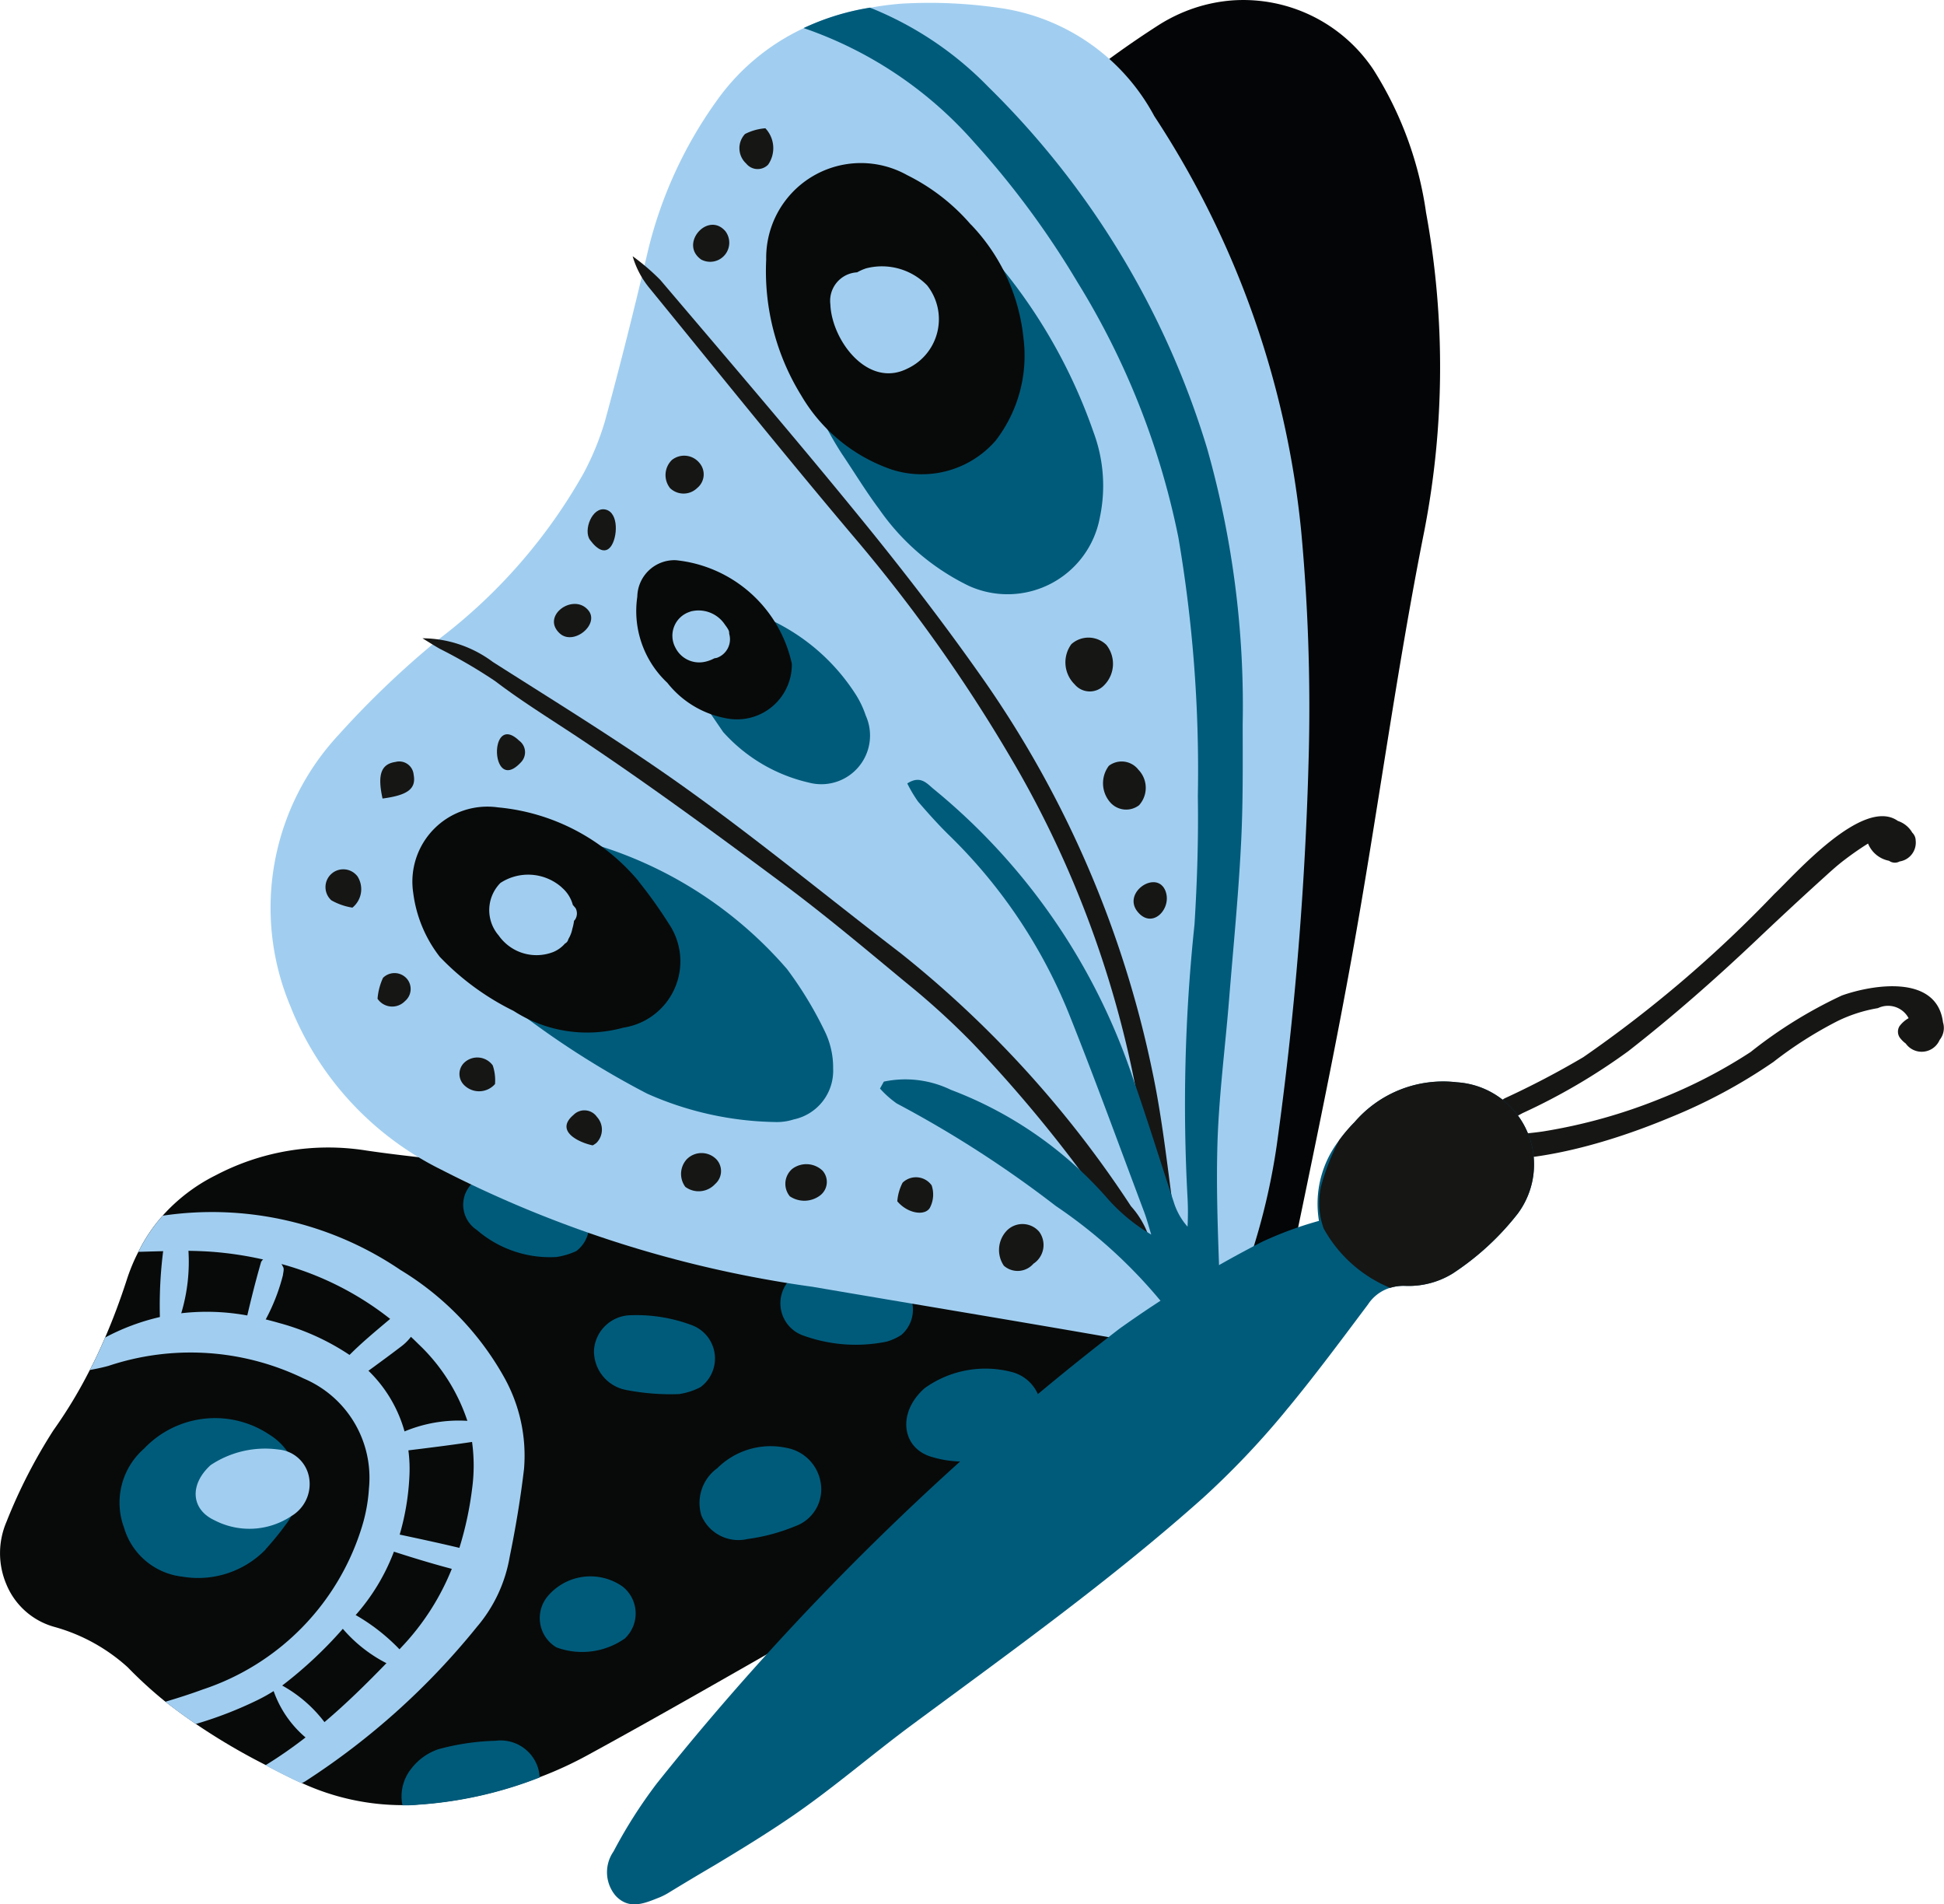
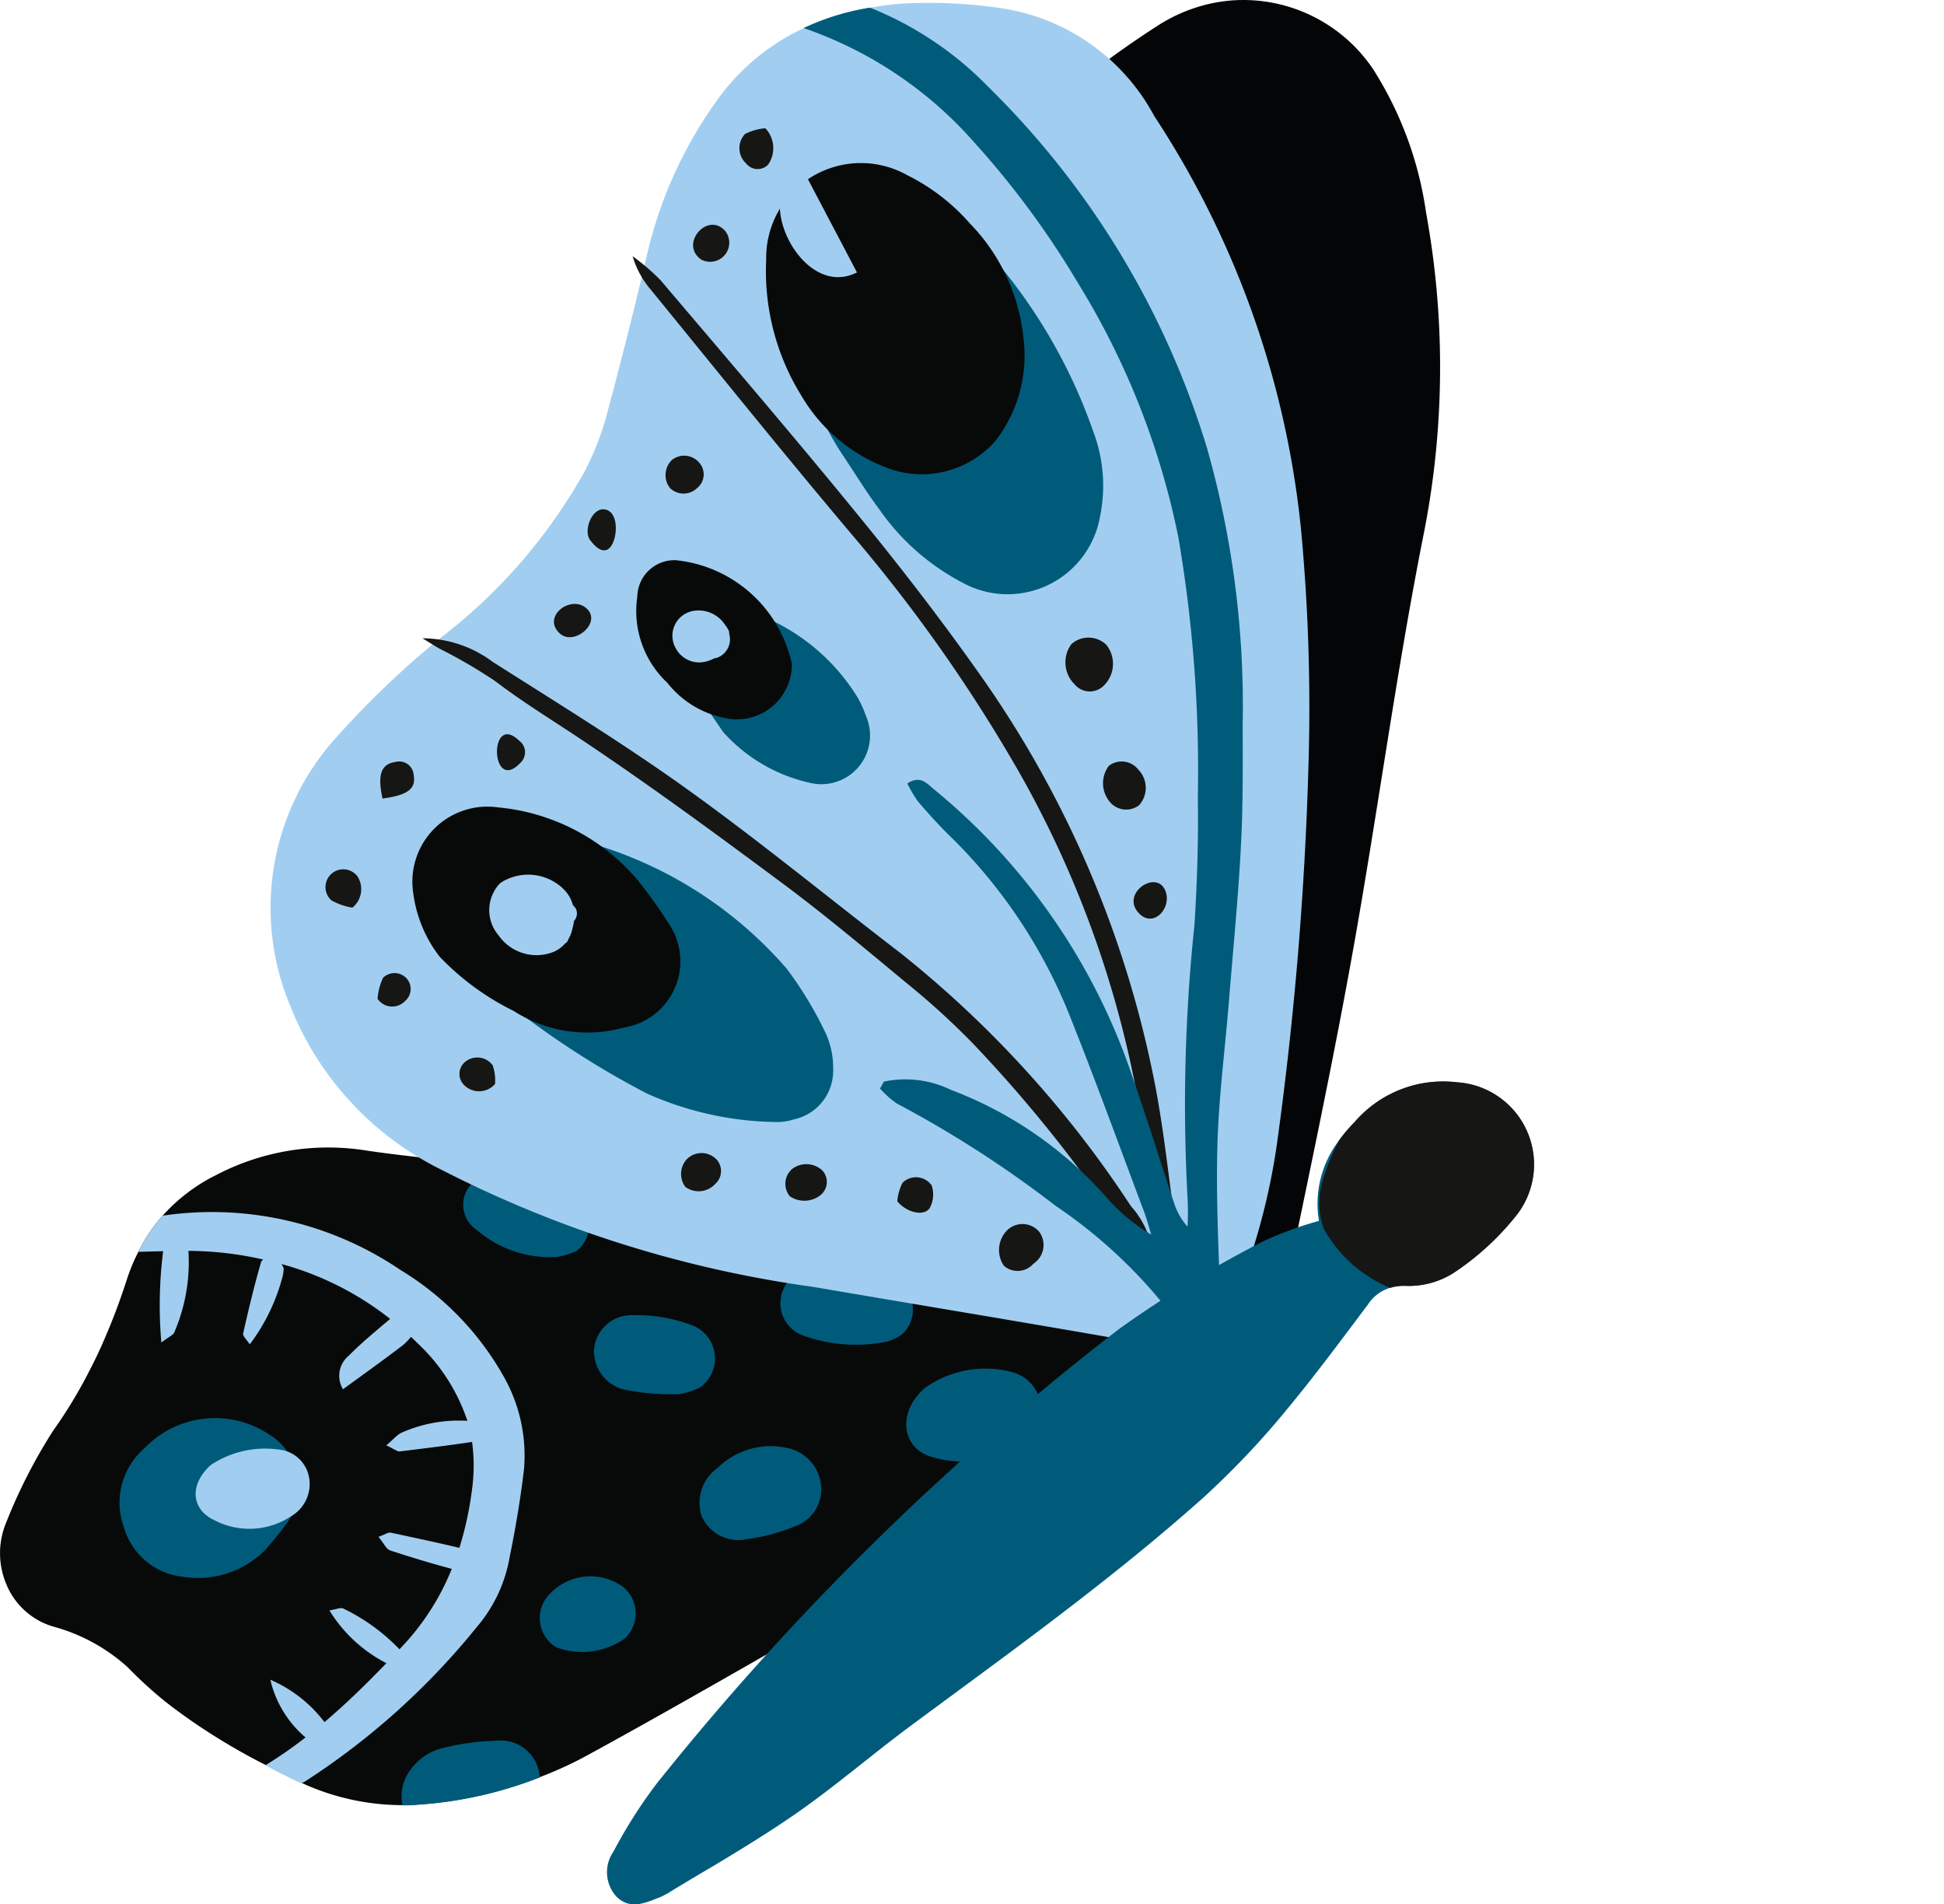
<svg xmlns="http://www.w3.org/2000/svg" id="Group_57" data-name="Group 57" width="58" height="56.804" viewBox="0 0 58 56.804">
  <defs>
    <clipPath id="clip-path">
      <rect id="Rectangle_63" data-name="Rectangle 63" width="58" height="56.804" fill="none" />
    </clipPath>
  </defs>
  <g id="Group_56" data-name="Group 56" transform="translate(0 0)" clip-path="url(#clip-path)">
    <path id="Path_1208" data-name="Path 1208" d="M4.851,22.877a4.727,4.727,0,0,0-.723,1.076,5.463,5.463,0,0,0-.353.856c-.189.58-.4,1.148-.639,1.7-.141.33-.292.655-.457.969a14.091,14.091,0,0,1-1.087,1.8,15.8,15.8,0,0,0-1.4,2.731,2.374,2.374,0,0,0,0,1.866,2.177,2.177,0,0,0,1.452,1.271,5.4,5.4,0,0,1,2.168,1.2,12.535,12.535,0,0,0,1.118,1.021c.3.235.6.453.908.663a18.9,18.9,0,0,0,2.084,1.228c.271.146.552.289.834.425.079.039.163.076.246.112a7.207,7.207,0,0,0,3,.662c.153,0,.307-.007.463-.018a12.138,12.138,0,0,0,3.629-.813,11.345,11.345,0,0,0,1.452-.668c2.094-1.143,4.163-2.334,6.237-3.516a5.5,5.5,0,0,0,.775-.616c.243-.212.47-.45.716-.657.752-.614,1.55-1.178,2.238-1.852a3.494,3.494,0,0,1,.962-.746c1.439-.655,2.887-1.294,4.316-1.972,1.13-.542,1.345-1.115.946-2.238.24-.258.411-.445.588-.634-.2-.174-.393-.353-.593-.519a1.2,1.2,0,0,0-.228-.1,68.618,68.618,0,0,0-9.2-3.148A86.64,86.64,0,0,0,14.15,21.322c-1.074-.135-2.148-.233-3.217-.391a7.217,7.217,0,0,0-4.5.739,5.275,5.275,0,0,0-1.583,1.207" transform="translate(0 13.388)" fill="#080a09" />
    <path id="Path_1209" data-name="Path 1209" d="M3.237,22.119a4.727,4.727,0,0,0-.723,1.076c.245-.007.494-.015.746-.02s.5-.015.747-.011.506.013.757.033a10.438,10.438,0,0,1,1.468.225c.191.038.378.084.558.138a9.105,9.105,0,0,1,3.234,1.634c.213.168.419.342.619.534.076.069.148.14.22.212a5.567,5.567,0,0,1,1.463,2.286,4.224,4.224,0,0,1,.143.64,5.16,5.16,0,0,1,0,1.406,10.1,10.1,0,0,1-.379,1.756,6.489,6.489,0,0,1-.227.627,7.38,7.38,0,0,1-1.476,2.306c-.025.028-.051.054-.076.082l-.4.424c-.594.613-1.2,1.21-1.856,1.764-.172.145-.348.287-.527.427a13.182,13.182,0,0,1-1.222.851c.271.146.552.289.834.425.079.039.163.076.246.112l.1-.054a21.734,21.734,0,0,0,5.125-4.607,4.343,4.343,0,0,0,.98-2.089c.179-.87.325-1.747.429-2.631a4.785,4.785,0,0,0-.594-2.729,8.7,8.7,0,0,0-3.092-3.2,10.018,10.018,0,0,0-7.1-1.619" transform="translate(1.615 14.146)" fill="#a1cef0" />
    <path id="Path_1210" data-name="Path 1210" d="M6.528,29.677a2.811,2.811,0,0,1-2.483.813A2.053,2.053,0,0,1,2.3,29.023a2.139,2.139,0,0,1,.6-2.353,2.916,2.916,0,0,1,3.731-.422,1.835,1.835,0,0,1,.491,2.695,9.164,9.164,0,0,1-.6.734" transform="translate(1.399 16.54)" fill="#005b7b" />
    <path id="Path_1211" data-name="Path 1211" d="M7.6,32.434a1.317,1.317,0,0,0-.276,1.11c.153,0,.307,0,.463-.018a12.1,12.1,0,0,0,3.629-.813,1.1,1.1,0,0,0-.061-.325,1.169,1.169,0,0,0-1.256-.77,7.157,7.157,0,0,0-1.708.253,1.715,1.715,0,0,0-.792.563" transform="translate(4.684 20.307)" fill="#005b7b" />
    <path id="Path_1212" data-name="Path 1212" d="M17.017,25.439a3.107,3.107,0,0,1,2.578-.483,1.166,1.166,0,0,1,.415,2.076,3.18,3.18,0,0,1-2.77.465c-.918-.251-1.058-1.33-.223-2.058" transform="translate(10.575 15.965)" fill="#005b7b" />
    <path id="Path_1213" data-name="Path 1213" d="M17.8,25.092a1.624,1.624,0,0,1-.453.21,4.6,4.6,0,0,1-2.458-.171,1.02,1.02,0,0,1-.215-1.849,2.648,2.648,0,0,1,3.2.4.993.993,0,0,1-.077,1.409" transform="translate(9.107 14.717)" fill="#005b7b" />
    <path id="Path_1214" data-name="Path 1214" d="M13.237,26.934a2.257,2.257,0,0,1,2.069-.614,1.259,1.259,0,0,1,1.026,1.064,1.165,1.165,0,0,1-.749,1.268,5.745,5.745,0,0,1-1.437.388,1.2,1.2,0,0,1-1.376-.7,1.278,1.278,0,0,1,.466-1.407" transform="translate(8.157 16.867)" fill="#005b7b" />
    <path id="Path_1215" data-name="Path 1215" d="M11.789,23.632a2.2,2.2,0,0,1-.591.176A3.338,3.338,0,0,1,8.823,23a.9.9,0,0,1-.332-1.107,1,1,0,0,1,1.015-.581c.358.011.718.025,1.074.061a1.723,1.723,0,0,1,1.545,1.189.959.959,0,0,1-.337,1.071" transform="translate(5.402 13.687)" fill="#005b7b" />
    <path id="Path_1216" data-name="Path 1216" d="M13.978,26.029a2.007,2.007,0,0,1-.652.212,6.945,6.945,0,0,1-1.567-.122,1.177,1.177,0,0,1-.967-1.191,1.118,1.118,0,0,1,1.112-1.04,4.686,4.686,0,0,1,1.78.287,1.061,1.061,0,0,1,.294,1.852" transform="translate(6.93 15.343)" fill="#005b7b" />
    <path id="Path_1217" data-name="Path 1217" d="M12.353,30.477a2.216,2.216,0,0,1-2.051.273,1.016,1.016,0,0,1-.269-1.516,1.667,1.667,0,0,1,2.24-.3,1.022,1.022,0,0,1,.08,1.54" transform="translate(6.3 18.389)" fill="#005b7b" />
    <path id="Path_1218" data-name="Path 1218" d="M4,26.81a2.927,2.927,0,0,1,2.03-.465,1.012,1.012,0,0,1,.911.847,1.111,1.111,0,0,1-.535,1.14,2.259,2.259,0,0,1-2.3.117C3.428,28.13,3.355,27.4,4,26.81" transform="translate(2.283 16.893)" fill="#a1cef0" />
-     <path id="Path_1219" data-name="Path 1219" d="M2.089,24.594c-.141.33-.292.657-.457.969.187-.034.373-.072.557-.123a7.734,7.734,0,0,1,5.827.378A3.214,3.214,0,0,1,9.96,29.091a4.874,4.874,0,0,1-.207,1.14A7.4,7.4,0,0,1,5,35.093c-.365.135-.739.253-1.115.366.3.235.6.453.908.663a11.737,11.737,0,0,0,1.838-.711,5.059,5.059,0,0,0,.473-.263c.1-.057.187-.117.278-.181A12.457,12.457,0,0,0,9.183,33.28c.069-.074.145-.149.213-.225.051-.054.105-.11.153-.166a6.121,6.121,0,0,0,1.153-1.9,4.614,4.614,0,0,0,.174-.514,7.414,7.414,0,0,0,.289-1.711,4.279,4.279,0,0,0-.028-.8,3.133,3.133,0,0,0-.113-.56,4.033,4.033,0,0,0-1.066-1.806,4.689,4.689,0,0,0-.573-.481,7.109,7.109,0,0,0-2.11-.957c-.13-.038-.261-.072-.391-.105-.184-.049-.368-.087-.553-.118A6.7,6.7,0,0,0,4.36,23.87a5.885,5.885,0,0,0-.645.115,6.611,6.611,0,0,0-1.626.609" transform="translate(1.048 15.302)" fill="#a1cef0" />
    <path id="Path_1220" data-name="Path 1220" d="M2.953,25.621a12.848,12.848,0,0,1,.061-2.78c.013-.14.289-.255.443-.381.107.145.3.284.305.435a5.329,5.329,0,0,1-.422,2.421c-.034.084-.159.13-.388.305" transform="translate(1.861 14.425)" fill="#a1cef0" />
    <path id="Path_1221" data-name="Path 1221" d="M7.017,26.543c.225-.184.337-.335.484-.388a4.2,4.2,0,0,1,2.9-.169c-.133.149-.23.361-.358.383-.87.143-1.749.248-2.626.356-.067.008-.146-.062-.4-.182" transform="translate(4.507 16.569)" fill="#a1cef0" />
    <path id="Path_1222" data-name="Path 1222" d="M6.272,26.1a.774.774,0,0,1,.171-.994c.388-.393.816-.744,1.237-1.1a.466.466,0,0,1,.3-.125.717.717,0,0,1,.427.148.41.41,0,0,1-.013.374,1.483,1.483,0,0,1-.384.425c-.545.415-1.1.813-1.734,1.274" transform="translate(3.959 15.336)" fill="#a1cef0" />
    <path id="Path_1223" data-name="Path 1223" d="M6.874,27.964c.213-.077.3-.14.361-.126.778.166,1.557.33,2.329.521.207.051.465.182.333.453a.532.532,0,0,1-.47.2c-.742-.184-1.476-.406-2.2-.642-.12-.039-.194-.22-.35-.407" transform="translate(4.415 17.878)" fill="#a1cef0" />
    <path id="Path_1224" data-name="Path 1224" d="M4.616,25.462c-.1-.151-.212-.251-.2-.322.163-.718.333-1.435.539-2.142a.439.439,0,0,1,.383-.2c.117.031.2.222.274.358.033.062,0,.161-.008.243a5.813,5.813,0,0,1-.99,2.063" transform="translate(2.837 14.64)" fill="#a1cef0" />
    <path id="Path_1225" data-name="Path 1225" d="M4.912,30.509A4.032,4.032,0,0,1,6.7,32.022a.407.407,0,0,1-.016.376c-.061.08-.291.153-.347.107a3.208,3.208,0,0,1-1.427-2" transform="translate(3.155 19.595)" fill="#a1cef0" />
    <path id="Path_1226" data-name="Path 1226" d="M8.379,30.78c-.315.067-.493.166-.6.117a4.294,4.294,0,0,1-1.795-1.621c.191-.026.342-.1.424-.051A5.821,5.821,0,0,1,8.379,30.78" transform="translate(3.844 18.76)" fill="#a1cef0" />
    <path id="Path_1227" data-name="Path 1227" d="M17.592,9.359a.99.99,0,0,0,.356.767c.281.232.572-.013.795-.23a1.832,1.832,0,0,0,.227-.3c-.194-.018-.342-.031-.494-.043.22-1.178.333-1.33,1.043-1.383-.092.353-.194.7-.261,1.053a1.006,1.006,0,0,0,.409,1.105c.662.4,1.36.728,2.069,1.1-.023.593-.051,1.23-.072,1.864a1.823,1.823,0,0,0,.967,1.954c-.026.36-.061.691-.064,1.025-.007.581-.018,1.164.021,1.746a1.226,1.226,0,0,0,.668,1.084c.5.259.992.535,1.447.782-.077.9-.164,1.706-.2,2.506-.046,1.013.179,1.258,1.192,1.414.041.007.071.074.128.141-.013.115-.015.25-.041.386-.5,3.107-.445,6.257-.672,9.384a14.5,14.5,0,0,0-.023,1.581,1.263,1.263,0,0,0,.176.78c.342.351.228.7.182,1.086-.107.938-.256,1.872-.269,2.813-.011.777.373.976,1.141.755.1-.136.2-.273.294-.409.094-.343.205-.683.273-1.036.728-3.562,1.5-7.119,2.146-10.7.767-4.235,1.324-8.509,2.166-12.728a25.575,25.575,0,0,0,.056-9.515,10.77,10.77,0,0,0-1.575-4.27A4.665,4.665,0,0,0,25.459.013a4.723,4.723,0,0,0-1.123.228,4.878,4.878,0,0,0-1.063.507A28.971,28.971,0,0,0,20.706,2.6a9.7,9.7,0,0,0-2.577,3.335c-.529,1.084-.317,2.288-.537,3.424" transform="translate(11.295 0)" fill="#040506" />
    <path id="Path_1228" data-name="Path 1228" d="M5.526,30.035a9.252,9.252,0,0,0,4.488,4.827,34.593,34.593,0,0,0,11.07,3.49c2.928.5,5.86.984,8.786,1.493a11.247,11.247,0,0,1,1.375.427c.209-.238.455-.517.711-.819.153-.172.307-.353.468-.542.072.324.136.6.192.857a.472.472,0,0,0,.645-.192.858.858,0,0,0,.071-.112,6.8,6.8,0,0,0,.42-.91,19.7,19.7,0,0,0,1.181-4.414,103.171,103.171,0,0,0,.959-11.778,56.907,56.907,0,0,0-.23-6.567A27.442,27.442,0,0,0,31.28,3.431a6.227,6.227,0,0,0-4.452-3.2A14.486,14.486,0,0,0,23.757.077,9.083,9.083,0,0,0,22.8.2a7.385,7.385,0,0,0-1.982.611,6.6,6.6,0,0,0-2.619,2.2,12.8,12.8,0,0,0-2.027,4.447c-.4,1.706-.824,3.4-1.286,5.091a8.286,8.286,0,0,1-.632,1.536,16.174,16.174,0,0,1-4.29,4.927,27.087,27.087,0,0,0-3.015,2.871,7.575,7.575,0,0,0-1.419,8.157" transform="translate(3.158 0.031)" fill="#a1cef0" />
    <path id="Path_1229" data-name="Path 1229" d="M20.2,5.306a16.075,16.075,0,0,1,3.24,5.48,4.569,4.569,0,0,1,.19,2.542,2.8,2.8,0,0,1-3.9,2.048,6.935,6.935,0,0,1-2.69-2.3c-.4-.535-.744-1.105-1.117-1.657a10.156,10.156,0,0,1-1.593-4.767,5.652,5.652,0,0,1,.112-1.734,2.017,2.017,0,0,1,2.189-1.644,4.221,4.221,0,0,1,2.836,1.233c.261.248.489.529.734.795" transform="translate(9.185 2.104)" fill="#005b7b" />
    <path id="Path_1230" data-name="Path 1230" d="M8.806,19.042c-.273-.35-.568-.685-.811-1.054a1.694,1.694,0,0,1,.923-2.679,4.282,4.282,0,0,1,2.388-.145,12.222,12.222,0,0,1,7.265,4.071,11.248,11.248,0,0,1,1.155,1.917,2.463,2.463,0,0,1,.22,1.048,1.484,1.484,0,0,1-1.176,1.519,1.647,1.647,0,0,1-.575.077,9.753,9.753,0,0,1-3.8-.847,26.172,26.172,0,0,1-5.592-3.907" transform="translate(4.911 9.672)" fill="#005b7b" />
    <path id="Path_1231" data-name="Path 1231" d="M13.544,14.738c-.22-.319-.434-.642-.662-.956a1.789,1.789,0,0,1,.071-2.237,1.268,1.268,0,0,1,1.654-.314,6.056,6.056,0,0,1,2.9,2.4,2.877,2.877,0,0,1,.281.6,1.453,1.453,0,0,1-1.7,2,4.894,4.894,0,0,1-2.547-1.5" transform="translate(8.042 7.112)" fill="#005b7b" />
    <path id="Path_1232" data-name="Path 1232" d="M20.514,13a.588.588,0,0,1-.88-.023.919.919,0,0,1-.1-1.2.765.765,0,0,1,1.044.02A.905.905,0,0,1,20.514,13" transform="translate(12.43 7.438)" fill="#161615" />
    <path id="Path_1233" data-name="Path 1233" d="M19.183,23.409a.621.621,0,0,1-.888.066.835.835,0,0,1,.1-1.058.656.656,0,0,1,.954.044.668.668,0,0,1-.161.948" transform="translate(11.655 14.279)" fill="#161615" />
    <path id="Path_1234" data-name="Path 1234" d="M21.123,15.129a.633.633,0,0,1-.887-.1.864.864,0,0,1-.023-1.069.631.631,0,0,1,.882.117.775.775,0,0,1,.028,1.049" transform="translate(12.87 8.883)" fill="#161615" />
    <path id="Path_1235" data-name="Path 1235" d="M14.4,22.1a.585.585,0,0,1,.08-.816.7.7,0,0,1,.9.056.506.506,0,0,1-.066.734.778.778,0,0,1-.918.026" transform="translate(9.161 13.579)" fill="#161615" />
    <path id="Path_1236" data-name="Path 1236" d="M12.5,21.953a.648.648,0,0,1,.043-.826.618.618,0,0,1,.88,0,.512.512,0,0,1-.034.739.667.667,0,0,1-.888.087" transform="translate(7.948 13.451)" fill="#161615" />
    <path id="Path_1237" data-name="Path 1237" d="M14.209,2.331a.864.864,0,0,1,.08,1.084.437.437,0,0,1-.654-.034A.619.619,0,0,1,13.6,2.5a1.607,1.607,0,0,1,.609-.171" transform="translate(8.628 1.497)" fill="#161615" />
    <path id="Path_1238" data-name="Path 1238" d="M12.855,5.133a.537.537,0,0,1-.1-.077c-.511-.483.3-1.361.8-.782a.569.569,0,0,1-.695.859" transform="translate(8.087 2.622)" fill="#161615" />
    <path id="Path_1239" data-name="Path 1239" d="M12.219,9.234a.627.627,0,0,1,.064-.831.588.588,0,0,1,.818.087.523.523,0,0,1-.061.747.582.582,0,0,1-.821,0" transform="translate(7.765 5.316)" fill="#161615" />
    <path id="Path_1240" data-name="Path 1240" d="M16.3,22.1a1.461,1.461,0,0,1,.158-.555.574.574,0,0,1,.867.079.851.851,0,0,1-.053.67c-.149.251-.662.174-.972-.194" transform="translate(10.471 13.733)" fill="#161615" />
    <path id="Path_1241" data-name="Path 1241" d="M9.1,14.208c-.187-.406,0-1.246.59-.683a.428.428,0,0,1,.066.636c-.33.365-.552.274-.655.048" transform="translate(5.797 8.566)" fill="#161615" />
    <path id="Path_1242" data-name="Path 1242" d="M6.976,14.933c-.158-.716-.041-1.028.386-1.09a.431.431,0,0,1,.542.378c.079.417-.166.613-.928.713" transform="translate(4.437 8.885)" fill="#161615" />
    <path id="Path_1243" data-name="Path 1243" d="M6.709,16.929a1.859,1.859,0,0,1-.624-.218A.531.531,0,1,1,6.867,16a.709.709,0,0,1-.158.933" transform="translate(3.801 10.144)" fill="#161615" />
-     <path id="Path_1244" data-name="Path 1244" d="M11.178,21.143a.647.647,0,0,1-.105.069c-.406-.084-1.143-.425-.573-.908a.455.455,0,0,1,.7.059.561.561,0,0,1-.02.78" transform="translate(6.61 12.953)" fill="#161615" />
    <path id="Path_1245" data-name="Path 1245" d="M9.408,20a.632.632,0,0,1-.916.036.466.466,0,0,1-.011-.665.568.568,0,0,1,.859.072A1.387,1.387,0,0,1,9.408,20" transform="translate(5.361 12.336)" fill="#161615" />
    <path id="Path_1246" data-name="Path 1246" d="M6.859,18.441a1.842,1.842,0,0,1,.163-.624.487.487,0,0,1,.719.034.471.471,0,0,1-.064.66.527.527,0,0,1-.818-.071" transform="translate(4.405 11.351)" fill="#161615" />
    <path id="Path_1247" data-name="Path 1247" d="M10.836,10.274c-.028-.031-.057-.067-.087-.107-.212-.284.062-1.005.465-.908s.353.851.149,1.109c-.115.146-.292.168-.527-.094" transform="translate(6.856 5.941)" fill="#161615" />
    <path id="Path_1248" data-name="Path 1248" d="M21.468,16.152a.479.479,0,0,1,.085.158c.171.5-.378,1.1-.81.629-.5-.539.381-1.2.724-.787" transform="translate(13.228 10.292)" fill="#161615" />
    <path id="Path_1249" data-name="Path 1249" d="M11,11.072a.618.618,0,0,1,.089.085c.353.422-.448,1.079-.861.682-.512-.491.307-1.12.772-.767" transform="translate(6.462 7.045)" fill="#161615" />
    <path id="Path_1250" data-name="Path 1250" d="M20.032,4.79A5.732,5.732,0,0,1,21.6,8.182a4.147,4.147,0,0,1-.831,3.055,2.923,2.923,0,0,1-3.091.865,5.012,5.012,0,0,1-2.71-2.215,7.051,7.051,0,0,1-1.044-4.051,2.826,2.826,0,0,1,4.206-2.519,6.055,6.055,0,0,1,1.9,1.475" transform="translate(8.936 1.907)" fill="#080a09" />
    <path id="Path_1251" data-name="Path 1251" d="M14.229,16.865a13.892,13.892,0,0,1,.918,1.286,2,2,0,0,1-1.363,3.087,4.056,4.056,0,0,1-3.278-.5,7.8,7.8,0,0,1-2.2-1.611,3.9,3.9,0,0,1-.792-1.9,2.238,2.238,0,0,1,2.527-2.559,6.205,6.205,0,0,1,4.186,2.189" transform="translate(4.816 9.415)" fill="#080a09" />
    <path id="Path_1252" data-name="Path 1252" d="M27.5,33.778a10.137,10.137,0,0,1-.4-1.151c-.186-.839-.333-1.687-.483-2.534a30.972,30.972,0,0,0-3.557-9.985,46.659,46.659,0,0,0-5.017-7.141C16,10.548,14.019,8.083,12.019,5.633a2.667,2.667,0,0,1-.526-.979,6.6,6.6,0,0,1,.826.708c1.994,2.347,4,4.684,5.947,7.072,1.3,1.591,2.554,3.219,3.73,4.9a31.541,31.541,0,0,1,5,11.621c.333,1.567.483,3.173.716,4.761l-.218.064" transform="translate(7.382 2.989)" fill="#161615" />
    <path id="Path_1253" data-name="Path 1253" d="M7.675,11.594a3.538,3.538,0,0,1,2.1.706c1.964,1.25,3.951,2.468,5.84,3.826,2.16,1.552,4.221,3.247,6.333,4.866a32.14,32.14,0,0,1,6.866,7.543,2.607,2.607,0,0,1,.672,1.785,5.257,5.257,0,0,1-.711-.734,41.052,41.052,0,0,0-4.7-5.929,22.769,22.769,0,0,0-1.966-1.787c-1.2-.994-2.389-1.994-3.633-2.922-1.982-1.473-3.973-2.938-6.024-4.309-.874-.585-1.77-1.13-2.61-1.769a15.172,15.172,0,0,0-1.649-.962c-.176-.1-.347-.21-.519-.315" transform="translate(4.929 7.445)" fill="#161615" />
    <path id="Path_1254" data-name="Path 1254" d="M12.489,13.838a2.934,2.934,0,0,1-.9-2.572,1.109,1.109,0,0,1,1.15-1.089A3.95,3.95,0,0,1,16.2,13.266a1.636,1.636,0,0,1-1.961,1.626,2.9,2.9,0,0,1-1.751-1.054" transform="translate(7.425 6.533)" fill="#080a09" />
    <path id="Path_1255" data-name="Path 1255" d="M14.6.748A11.925,11.925,0,0,1,19.7,4.169a26.1,26.1,0,0,1,3.063,4.147,23.194,23.194,0,0,1,3.018,7.623,41.18,41.18,0,0,1,.581,7.719c.02,1.274-.02,2.555-.1,3.833a51,51,0,0,0-.207,8.154,8.265,8.265,0,0,1,0,.856,1.989,1.989,0,0,1-.414-.742c-.409-1.237-.793-2.486-1.225-3.715a18.826,18.826,0,0,0-5.93-8.592c-.2-.161-.392-.43-.793-.172a4.066,4.066,0,0,0,.322.542c.307.356.624.711.964,1.04a15.549,15.549,0,0,1,3.6,5.446c.76,1.908,1.462,3.843,2.184,5.761.08.217.14.447.209.668A5.371,5.371,0,0,1,23.614,35.6a11.717,11.717,0,0,0-4.62-3.181,3.111,3.111,0,0,0-2-.245c-.039.069-.077.138-.115.207a2.9,2.9,0,0,0,.5.445,33.212,33.212,0,0,1,4.746,3.058,14.819,14.819,0,0,1,3.189,2.907c.14.2.282.4.43.6.168.223.338.438.519.652a.572.572,0,0,0,.483.174c.133-.046.236-.261.309-.422a.679.679,0,0,0,0-.281.162.162,0,0,1,0-.048c-.044-1.747-.153-3.5-.113-5.242.031-1.5.23-2.987.351-4.483.122-1.521.274-3.043.353-4.567.067-1.219.056-2.44.054-3.662a28.134,28.134,0,0,0-1.061-8.224A25.446,25.446,0,0,0,20.108,2.5,10.2,10.2,0,0,0,16.58.139,7.383,7.383,0,0,0,14.6.748" transform="translate(9.376 0.089)" fill="#005b7b" />
-     <path id="Path_1256" data-name="Path 1256" d="M15.878,5.023a1.49,1.49,0,0,1,.274-.122,1.885,1.885,0,0,1,1.82.509,1.626,1.626,0,0,1-.588,2.481c-1.186.6-2.26-.846-2.3-1.917a.85.85,0,0,1,.79-.953" transform="translate(9.69 3.103)" fill="#a1cef0" />
+     <path id="Path_1256" data-name="Path 1256" d="M15.878,5.023c-1.186.6-2.26-.846-2.3-1.917a.85.85,0,0,1,.79-.953" transform="translate(9.69 3.103)" fill="#a1cef0" />
    <path id="Path_1257" data-name="Path 1257" d="M12.75,11.12a.942.942,0,0,1,1.035.4,1.026,1.026,0,0,1,.1.151.207.207,0,0,1,.021.11.587.587,0,0,1-.36.718c-.028.01-.057.01-.085.018a1.043,1.043,0,0,1-.307.108.791.791,0,0,1-.846-.417.749.749,0,0,1,.438-1.084" transform="translate(7.849 7.121)" fill="#a1cef0" />
    <path id="Path_1258" data-name="Path 1258" d="M11.054,16.273a1.026,1.026,0,0,1,.327.516c.028.034.059.069.084.1a.337.337,0,0,1-.015.338c-.01.015-.023.026-.033.039a1.368,1.368,0,0,1-.049.233.962.962,0,0,1-.12.312.19.19,0,0,1-.1.131.938.938,0,0,1-.345.251A1.378,1.378,0,0,1,9.168,17.7a1.154,1.154,0,0,1,.053-1.565,1.512,1.512,0,0,1,1.833.135" transform="translate(5.709 10.202)" fill="#a1cef0" />
-     <path id="Path_1259" data-name="Path 1259" d="M26.192,23.95a4.484,4.484,0,0,0,2.076-.706,25.862,25.862,0,0,0,2.355-1.232,37.051,37.051,0,0,0,5.7-4.869c.588-.55,2.641-2.917,3.685-2.176a.781.781,0,0,1,.43.351.33.33,0,0,1,.1.233.568.568,0,0,1-.48.624.292.292,0,0,1-.314-.02.847.847,0,0,1-.627-.514c-.291.179-.59.4-.68.47-.281.209-.537.455-.8.69q-.931.847-1.843,1.713c-1.23,1.164-2.5,2.283-3.833,3.322a18.3,18.3,0,0,1-3.152,1.846,13.581,13.581,0,0,1-1.54.723c.714-.064,1.44-.072,2.153-.177a16.144,16.144,0,0,0,3.516-.984,15,15,0,0,0,2.674-1.384,13.559,13.559,0,0,1,2.726-1.688c.936-.33,2.831-.632,3.015.8a.569.569,0,0,1-.1.526.583.583,0,0,1-1.012.107.774.774,0,0,1-.151-.143.312.312,0,0,1-.034-.374.871.871,0,0,1,.271-.238.694.694,0,0,0-.915-.3,4.4,4.4,0,0,0-1.205.386,11.9,11.9,0,0,0-1.913,1.219,16.034,16.034,0,0,1-3.066,1.65c-1.961.819-4.676,1.623-6.8,1.112a.209.209,0,0,1-.1-.333c-.054,0-.108.007-.161,0-.406-.036-.381-.67.028-.634" transform="translate(16.617 9.521)" fill="#161615" />
    <path id="Path_1260" data-name="Path 1260" d="M12.513,40.584a14.536,14.536,0,0,0-1.292,2.03,1.083,1.083,0,0,0,.072,1.329c.411.425.87.21,1.315.034a2.179,2.179,0,0,0,.223-.112c.468-.286.938-.567,1.414-.846.787-.473,1.572-.954,2.332-1.476,1.209-.831,2.327-1.8,3.508-2.677,2.974-2.2,5.976-4.347,8.735-6.809a25.068,25.068,0,0,0,2.411-2.531c.043-.051.08-.1.122-.148.826-1,1.6-2.046,2.376-3.079a1.216,1.216,0,0,1,.663-.5,1.429,1.429,0,0,1,.447-.059,2.5,2.5,0,0,0,1.421-.368A8.1,8.1,0,0,0,38.2,23.588a2.456,2.456,0,0,0-1.815-3.917,3.483,3.483,0,0,0-3.064,1.2,4.647,4.647,0,0,0-.452.532,3.1,3.1,0,0,0-.6,2.4,10.852,10.852,0,0,0-1.685.619,34.391,34.391,0,0,0-4.262,2.593A80.574,80.574,0,0,0,12.513,40.584" transform="translate(7.083 12.614)" fill="#005b7b" />
    <path id="Path_1261" data-name="Path 1261" d="M25.011,20.866a4.63,4.63,0,0,0-.45.532,6.893,6.893,0,0,0-.532,1.345,2.251,2.251,0,0,0,.071,1.286A4.013,4.013,0,0,0,26.084,25.8a1.327,1.327,0,0,1,.447-.059,2.5,2.5,0,0,0,1.419-.37,8.033,8.033,0,0,0,1.941-1.787,2.456,2.456,0,0,0-1.815-3.917,3.489,3.489,0,0,0-3.064,1.2" transform="translate(15.392 12.615)" fill="#161615" />
  </g>
</svg>